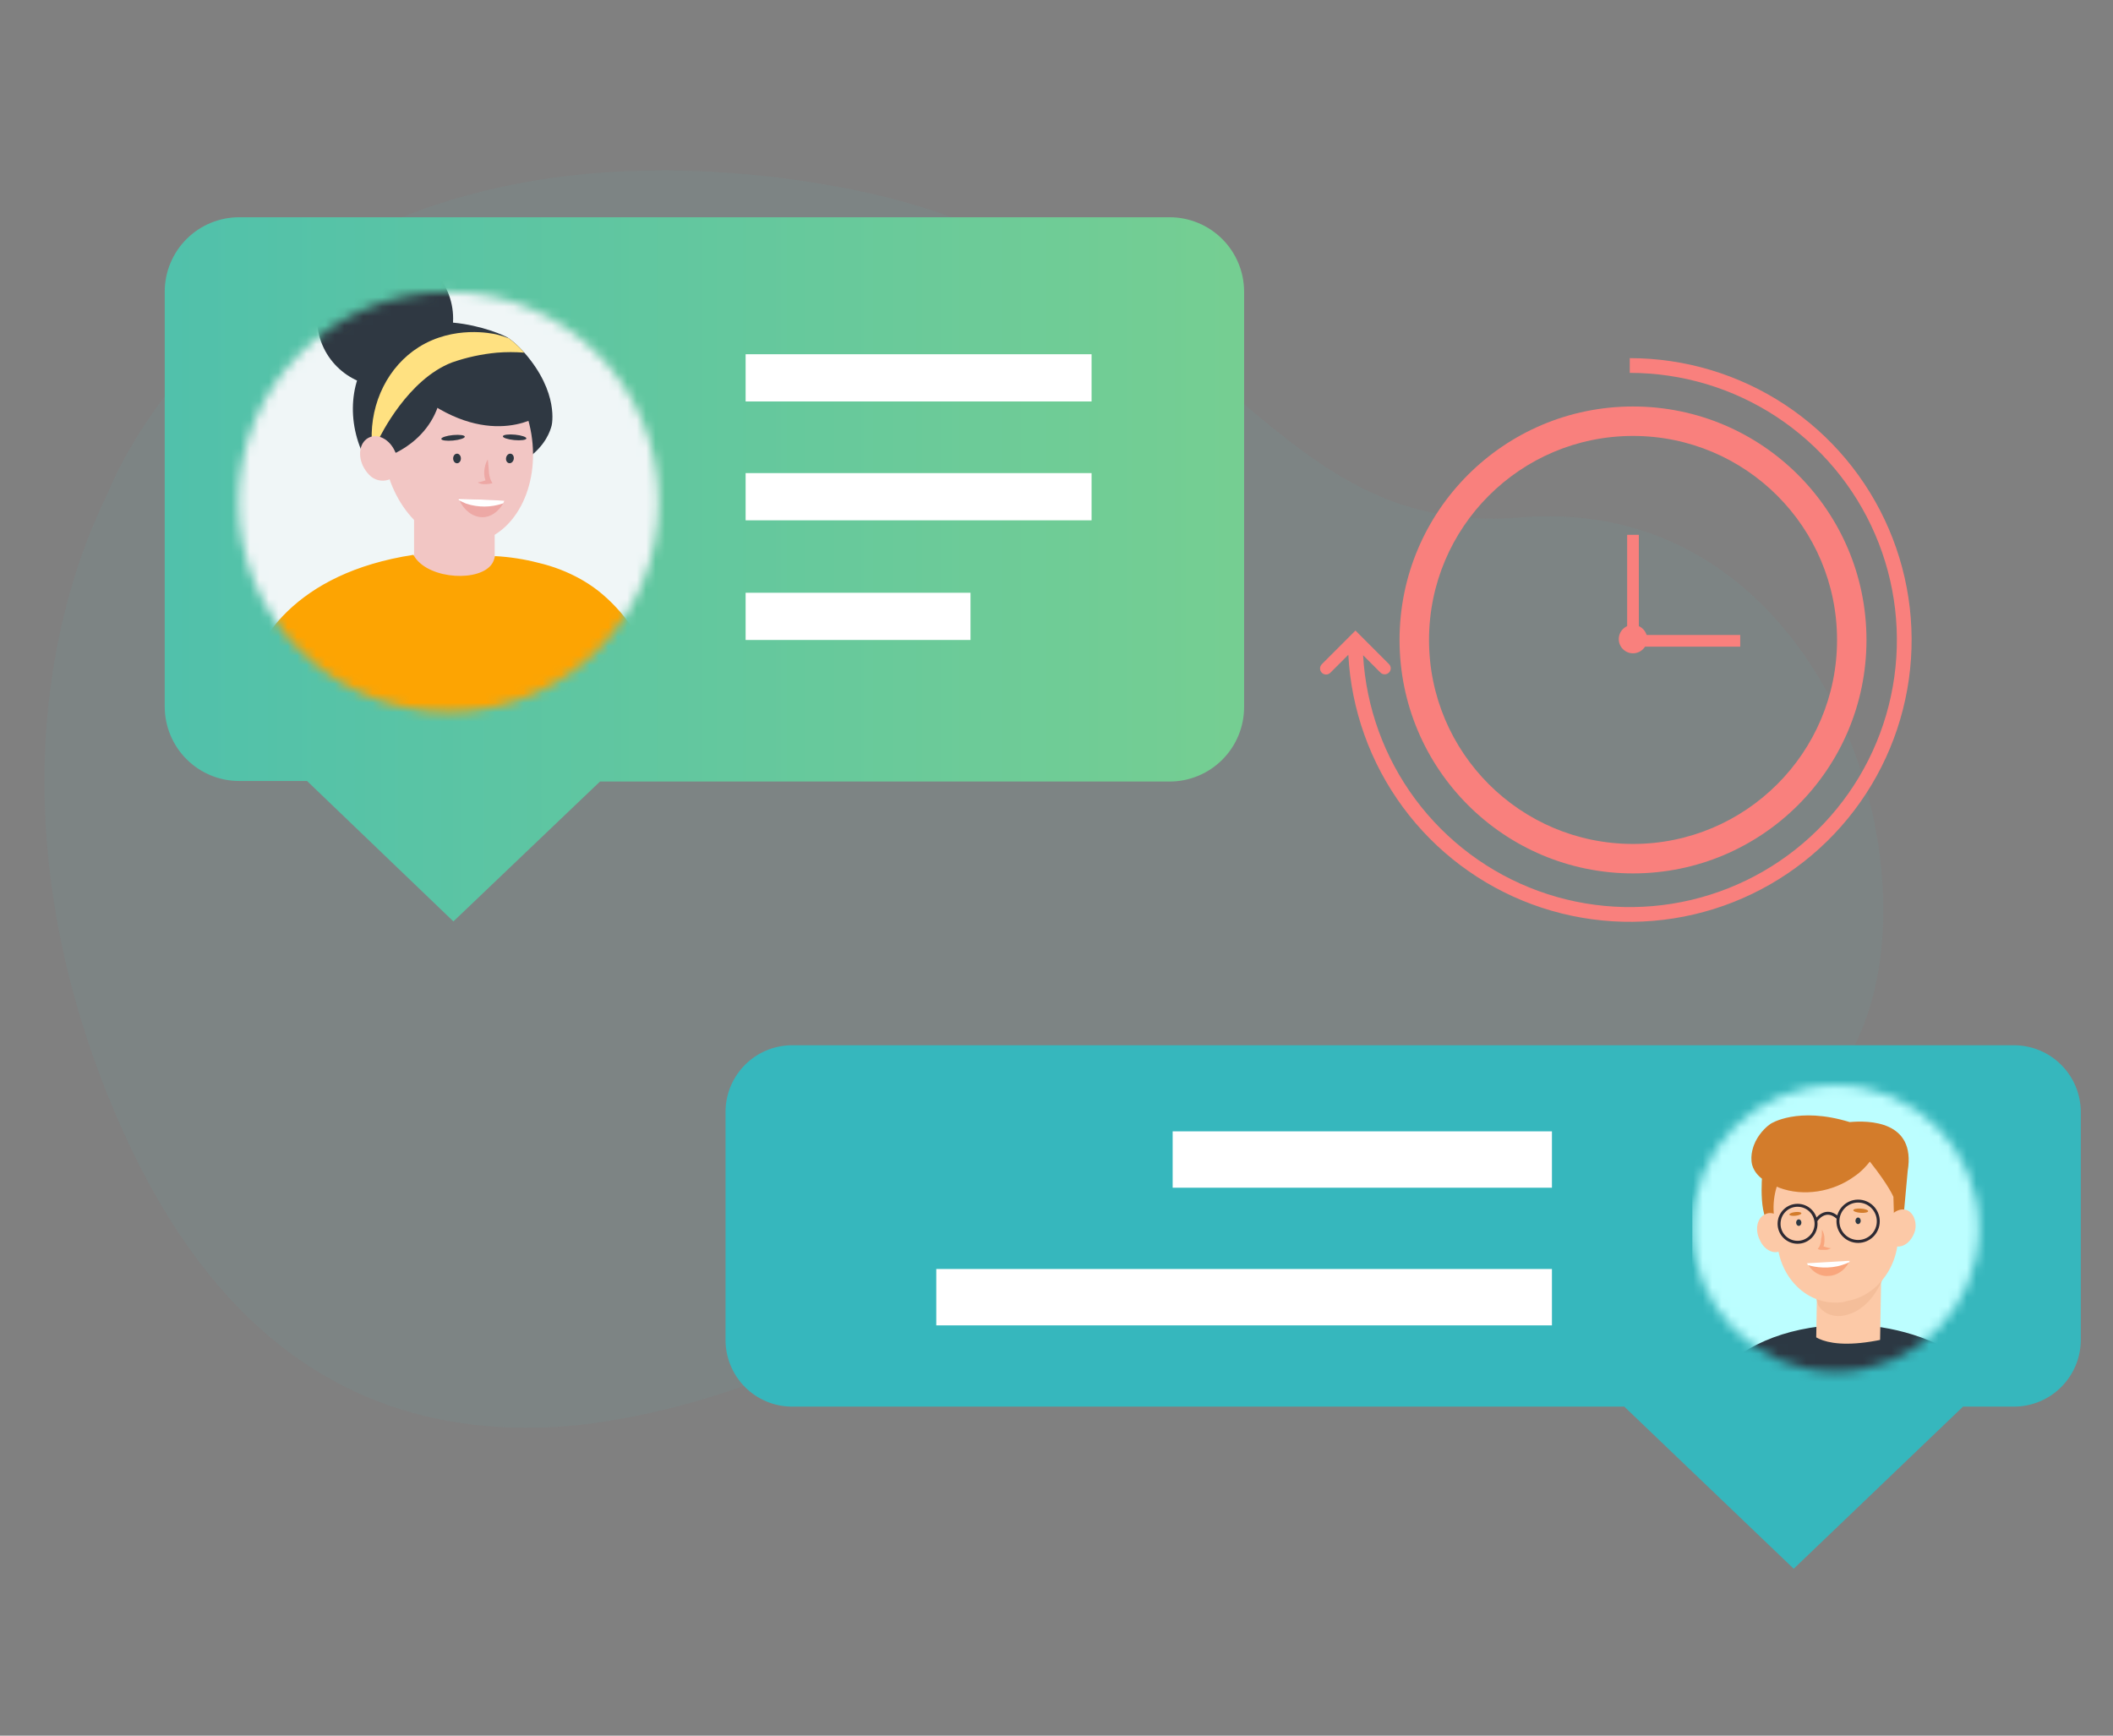
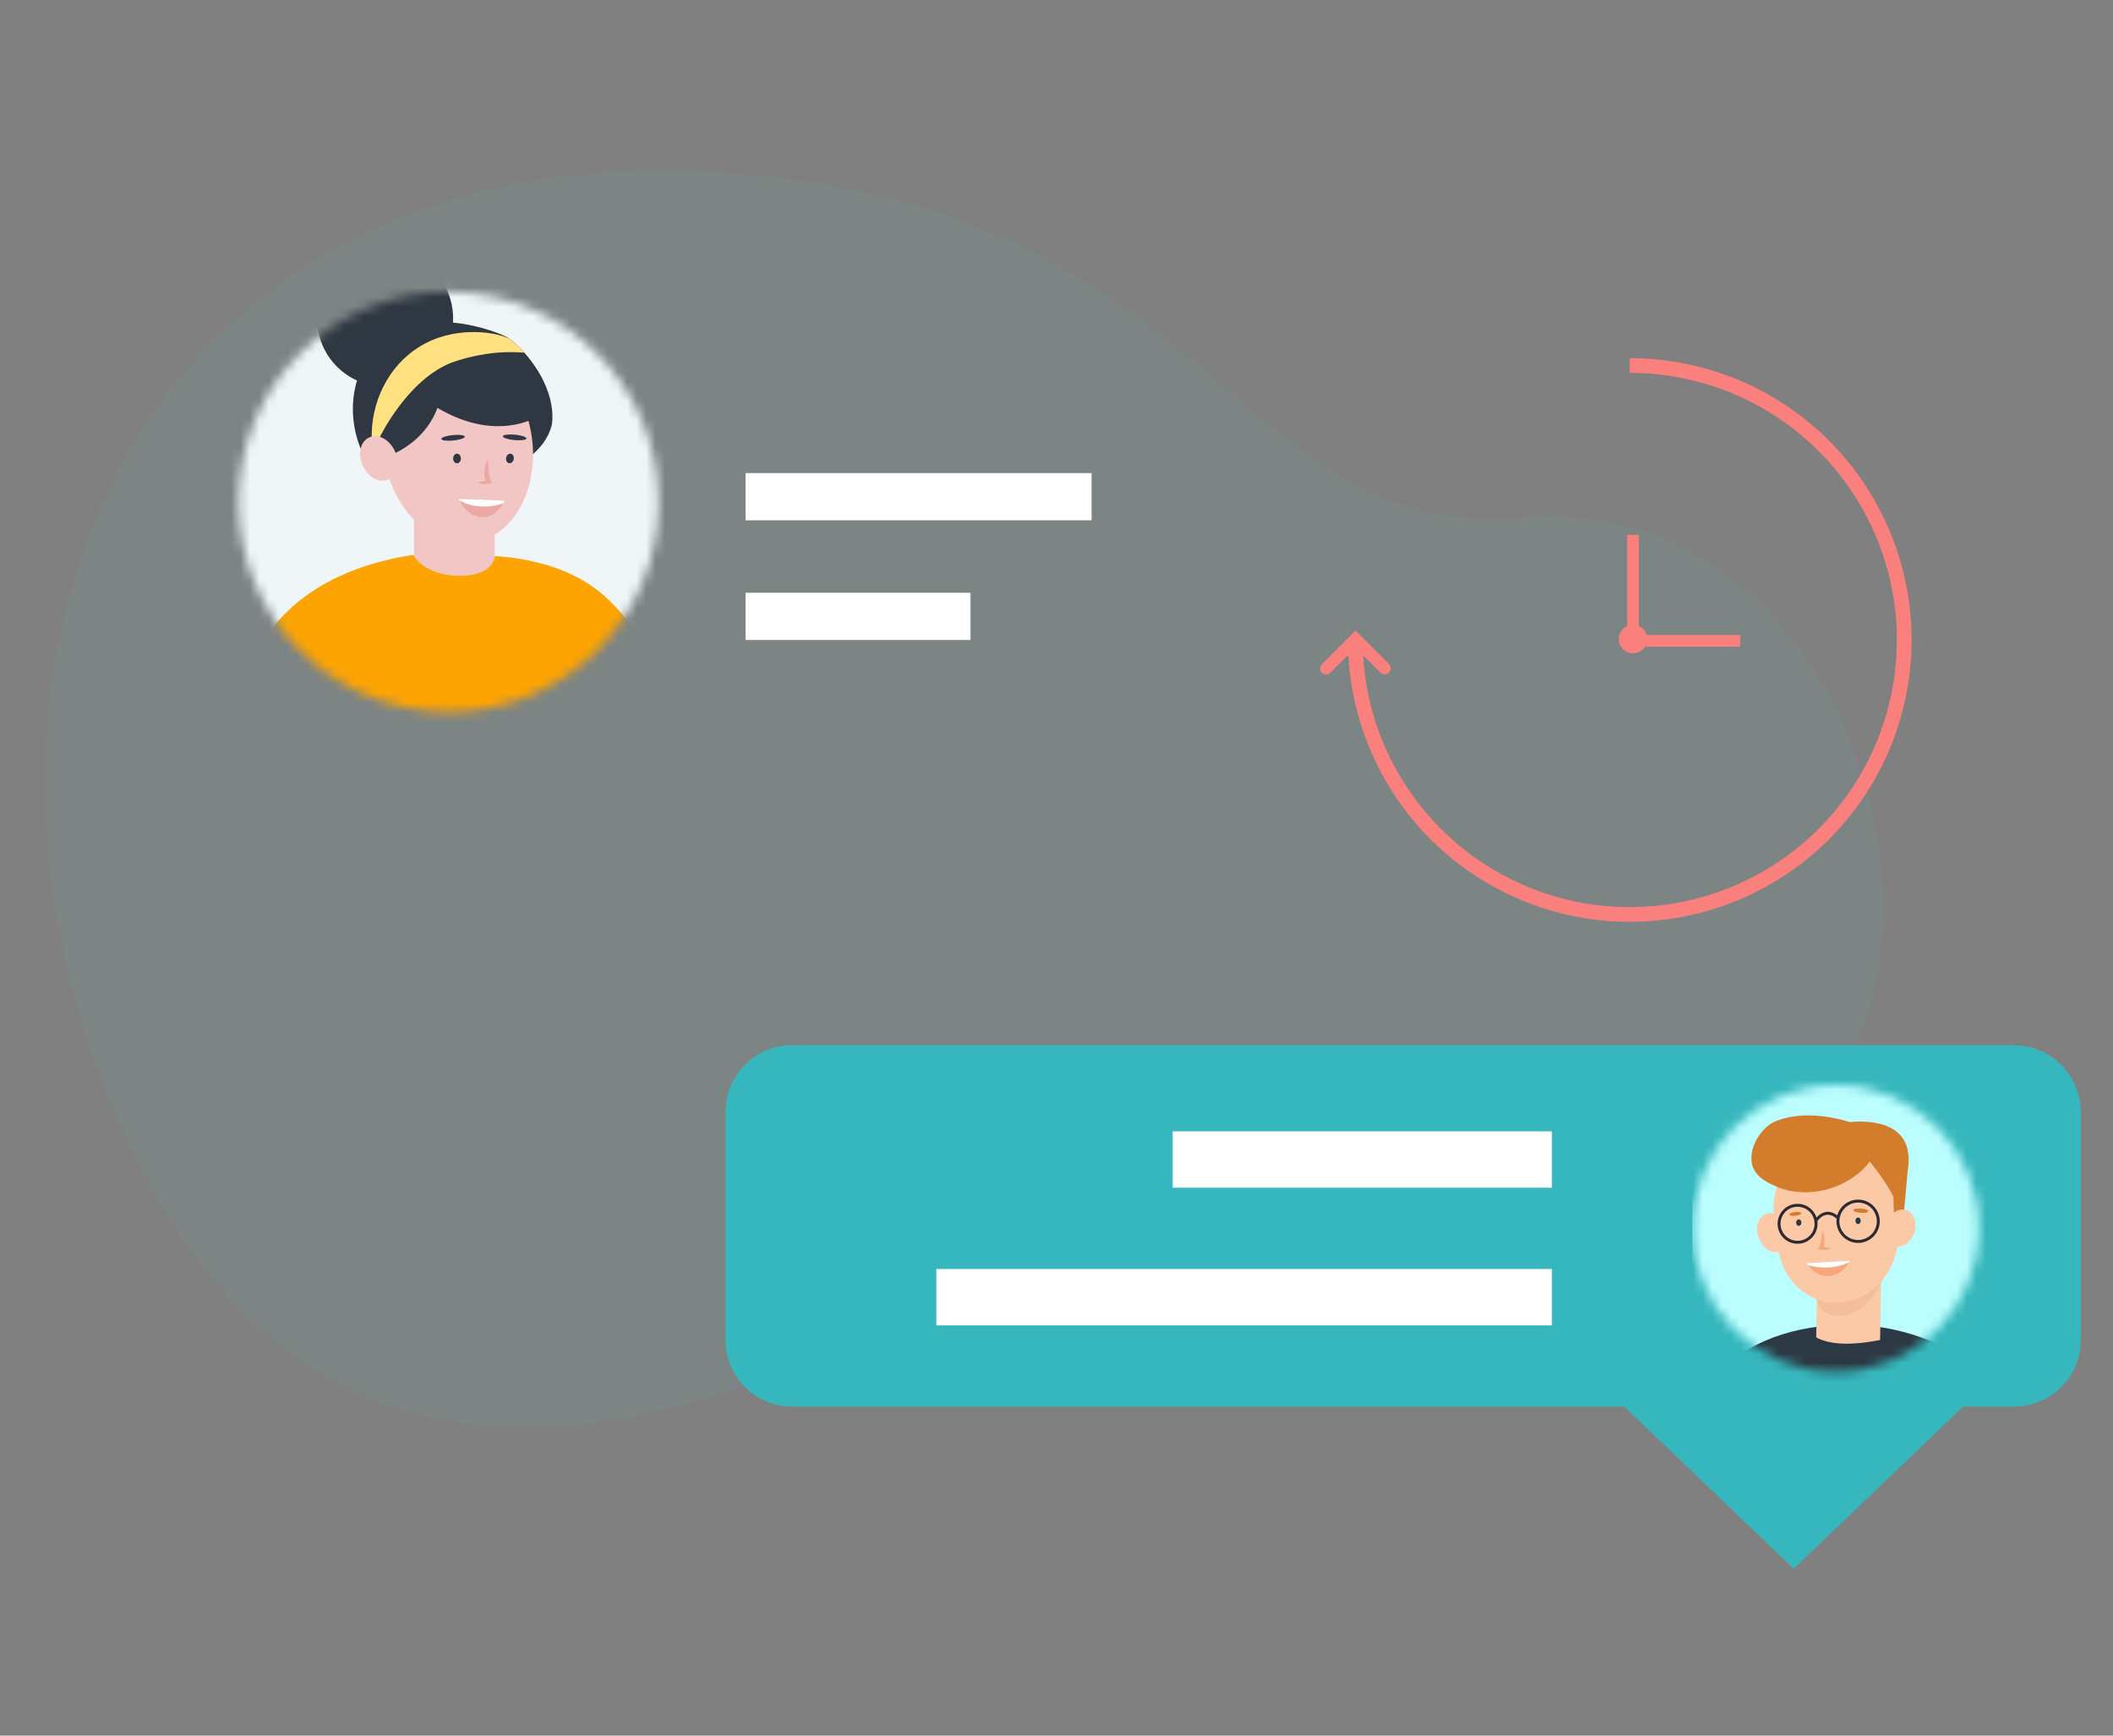
<svg xmlns="http://www.w3.org/2000/svg" width="224" height="184" viewBox="0 0 224 184" fill="none">
  <rect x="0" y="0" width="224" height="184" fill="#808080" stroke="none" />
  <path opacity="0.1" d="M198.183 106.888C195.793 114.571 190.127 120.857 182.659 125.563C176.044 129.603 168.762 132.432 161.155 133.917C158.553 134.456 155.925 134.859 153.281 135.124C152.355 135.223 151.42 135.298 150.486 135.364C144.639 135.762 138.765 135.451 132.993 134.438C114.442 131.088 98.339 139.681 81.88 145.802L80.416 146.339C74.551 148.585 68.445 150.142 62.221 150.979C38.426 153.708 21.727 141.608 11.546 116.424C1.414 91.438 3.523 68.288 11.505 52.102C11.505 52.102 24.44 17.903 70.549 18.069C72.782 18.069 75.09 18.159 77.472 18.341C81.301 18.619 85.111 19.11 88.885 19.814C97.796 21.409 106.342 24.616 114.103 29.275C114.856 29.722 115.583 30.177 116.295 30.64C133.713 41.938 141.264 56.494 161.139 54.857C191.442 52.367 204.254 87.476 198.183 106.888Z" fill="#6CAAAF" />
-   <path d="M131.888 30.929V74.954C131.888 75.992 131.684 77.02 131.286 77.979C130.889 78.938 130.306 79.809 129.572 80.542C128.838 81.276 127.966 81.858 127.007 82.254C126.047 82.65 125.02 82.854 123.982 82.853H63.605L48.065 97.682L32.549 82.795H25.361C23.276 82.797 21.274 81.974 19.794 80.504C18.314 79.035 17.476 77.04 17.463 74.954V30.929C17.462 29.892 17.665 28.864 18.062 27.905C18.459 26.947 19.04 26.075 19.774 25.342C20.508 24.608 21.379 24.026 22.337 23.63C23.296 23.233 24.324 23.03 25.361 23.031H123.982C125.02 23.03 126.047 23.233 127.007 23.63C127.966 24.026 128.838 24.608 129.572 25.341C130.306 26.075 130.889 26.946 131.286 27.905C131.684 28.864 131.888 29.891 131.888 30.929Z" fill="url(#paint0_linear_4599_28679)" />
-   <path d="M115.719 37.554H79.043V42.56H115.719V37.554Z" fill="white" />
  <path d="M115.719 50.154H79.043V55.16H115.719V50.154Z" fill="white" />
  <path d="M102.883 62.84H79.043V67.846H102.883V62.84Z" fill="white" />
-   <path fill-rule="evenodd" clip-rule="evenodd" d="M197.866 67.843C197.866 81.511 186.785 92.592 173.117 92.592C159.448 92.592 148.367 81.511 148.367 67.843C148.367 54.174 159.448 43.093 173.117 43.093C186.785 43.093 197.866 54.174 197.866 67.843ZM194.746 67.842C194.746 79.787 185.063 89.469 173.119 89.469C161.175 89.469 151.492 79.787 151.492 67.842C151.492 55.898 161.175 46.215 173.119 46.215C185.063 46.215 194.746 55.898 194.746 67.842Z" fill="#F9807D" />
  <path d="M173.115 56.699V67.936H184.481" stroke="#F9807D" stroke-width="1.238" stroke-miterlimit="10" />
  <path d="M173.114 69.258C173.946 69.258 174.621 68.584 174.621 67.752C174.621 66.92 173.946 66.245 173.114 66.245C172.282 66.245 171.607 66.92 171.607 67.752C171.607 68.584 172.282 69.258 173.114 69.258Z" fill="#F9807D" />
  <path d="M140.127 70.415L143.694 66.847L147.242 70.399C147.303 70.457 147.351 70.528 147.383 70.605C147.416 70.683 147.433 70.766 147.433 70.85C147.433 70.934 147.416 71.017 147.383 71.094C147.351 71.172 147.303 71.242 147.242 71.301C147.183 71.36 147.113 71.407 147.036 71.439C146.958 71.471 146.875 71.488 146.792 71.488C146.708 71.488 146.625 71.471 146.547 71.439C146.47 71.407 146.4 71.36 146.341 71.301L144.502 69.462C144.818 74.985 146.744 80.294 150.043 84.734C153.343 89.175 157.87 92.552 163.067 94.448C168.263 96.344 173.901 96.676 179.285 95.404C184.668 94.132 189.561 91.311 193.36 87.289C197.158 83.268 199.695 78.222 200.658 72.774C201.62 67.327 200.967 61.717 198.777 56.637C196.587 51.557 192.957 47.23 188.336 44.19C183.715 41.15 178.304 39.529 172.772 39.529V37.968C178.615 37.968 184.329 39.681 189.209 42.894C194.088 46.108 197.918 50.682 200.225 56.05C202.532 61.418 203.214 67.344 202.187 73.096C201.161 78.847 198.471 84.172 194.449 88.41C190.428 92.649 185.252 95.616 179.563 96.943C173.873 98.27 167.919 97.901 162.437 95.879C156.955 93.858 152.186 90.274 148.721 85.57C145.255 80.866 143.244 75.25 142.937 69.415L141.033 71.32C140.912 71.44 140.75 71.508 140.58 71.508C140.41 71.508 140.247 71.44 140.127 71.32C140.007 71.2 139.939 71.037 139.939 70.867C139.939 70.698 140.007 70.535 140.127 70.415Z" fill="#F9807D" />
  <mask id="mask0_4599_28679" style="mask-type:alpha" maskUnits="userSpaceOnUse" x="25" y="30" width="45" height="46">
    <path d="M47.552 75.476C59.85 75.476 69.819 65.507 69.819 53.209C69.819 40.912 59.85 30.942 47.552 30.942C35.254 30.942 25.285 40.912 25.285 53.209C25.285 65.507 35.254 75.476 47.552 75.476Z" fill="#8A8D91" />
  </mask>
  <g mask="url(#mask0_4599_28679)">
    <path d="M73.396 54.025C73.396 58.468 72.25 62.836 70.07 66.707C67.889 70.578 64.748 73.821 60.949 76.124C57.149 78.427 52.82 79.711 48.38 79.853C43.939 79.995 39.537 78.989 35.599 76.934C31.66 74.878 28.318 71.842 25.895 68.118C23.471 64.394 22.049 60.109 21.766 55.675C21.482 51.242 22.346 46.809 24.274 42.807C26.203 38.805 29.131 35.367 32.775 32.826C33.929 32.015 35.148 31.303 36.421 30.696C38.413 29.743 40.519 29.052 42.688 28.641C43.465 28.491 44.252 28.378 45.046 28.3L45.395 28.271C46.109 28.213 46.828 28.18 47.554 28.18C49.926 28.178 52.286 28.503 54.568 29.147C56.267 29.618 57.912 30.265 59.476 31.078C60.045 31.373 60.593 31.684 61.137 32.021C64.889 34.338 67.984 37.576 70.13 41.428C72.276 45.279 73.4 49.616 73.396 54.025Z" fill="#F0F6F7" />
    <path d="M40.823 40.98C44.807 40.98 48.036 37.751 48.036 33.767C48.036 29.783 44.807 26.553 40.823 26.553C36.839 26.553 33.609 29.783 33.609 33.767C33.609 37.751 36.839 40.98 40.823 40.98Z" fill="#2F3842" />
    <path d="M43.894 52.182V58.954C43.889 59.014 43.889 59.074 43.894 59.134C43.897 59.342 43.926 59.549 43.981 59.749C44.044 60.032 44.148 60.303 44.289 60.555C44.578 61.088 45.006 61.534 45.527 61.844C46.048 62.155 46.644 62.319 47.25 62.32H49.055C49.774 62.32 50.474 62.091 51.054 61.667C51.633 61.242 52.063 60.645 52.281 59.96C52.389 59.627 52.443 59.28 52.441 58.931V52.182H43.894Z" fill="#F2C6C4" />
    <path d="M55.945 48.582L55.19 41.846L53.268 41.038L50.881 40.733L48.067 40.536L44.477 41.97L41.966 45.667C41.064 46.964 40.16 48.259 39.255 49.551C36.742 45.617 36.815 40.71 39.342 37.431C43.919 31.494 53.158 35.295 53.926 35.853C54.471 36.254 54.974 36.708 55.427 37.21L55.588 37.387C59.325 41.659 58.483 45.096 58.483 45.096C58.339 45.674 57.857 47.188 55.945 48.582Z" fill="#2F3842" />
    <path d="M50.235 57.52C54.541 56.801 57.255 51.644 56.326 45.998C55.397 40.352 51.135 36.358 46.829 37.076C42.524 37.795 39.81 42.953 40.739 48.595C41.668 54.237 45.93 58.235 50.235 57.52Z" fill="#F2C6C4" />
    <path d="M42.141 39.44C47.292 34.881 46.918 39.808 46.918 39.808C47.068 46.42 41.182 48.335 41.182 48.335C41.182 48.335 36.987 44.003 42.141 39.44Z" fill="#2F3842" />
    <path d="M54.733 38.036L47.216 36.485C47.216 36.485 39.153 37.936 44.485 41.97C52.216 47.83 57.491 43.879 57.491 43.879L54.733 38.036Z" fill="#2F3842" />
    <path d="M53.472 53.083C53.412 53.194 53.412 53.247 53.352 53.358C52.827 54.277 51.981 54.858 51.099 54.832C50.096 54.798 49.187 54.11 48.672 52.986C48.651 52.964 48.636 52.938 48.627 52.909C48.619 52.88 48.617 52.849 48.622 52.819C50.163 52.923 51.818 52.976 53.472 53.083Z" fill="#EDA8A5" />
    <path d="M53.473 53.084C53.413 53.194 53.413 53.248 53.352 53.358C52.085 53.802 50.707 53.816 49.431 53.398C49.161 53.281 48.886 53.161 48.669 53.044C48.649 53.021 48.635 52.995 48.626 52.966C48.617 52.937 48.615 52.907 48.619 52.877C50.163 52.924 51.818 52.977 53.473 53.084Z" fill="white" />
    <path d="M51.705 48.709C51.772 49.127 51.782 49.518 51.822 49.896C51.828 50.24 51.899 50.58 52.029 50.898L52.203 51.233L51.902 51.286C51.691 51.325 51.477 51.337 51.264 51.323C51.045 51.323 50.831 51.259 50.648 51.139C50.846 51.118 51.04 51.073 51.227 51.005C51.411 50.949 51.598 50.882 51.772 50.818L51.641 51.196C51.496 51.007 51.401 50.784 51.367 50.547C51.33 50.336 51.321 50.12 51.34 49.906C51.358 49.695 51.397 49.487 51.457 49.284C51.513 49.082 51.596 48.889 51.705 48.709Z" fill="#EDA8A5" />
    <path d="M55.591 37.387C54.624 37.309 53.653 37.309 52.686 37.387C51.064 37.536 49.465 37.883 47.926 38.42C43.247 40.215 40.339 46.141 40.041 46.776L39.406 46.713C39.262 42.648 41.161 38.828 44.42 36.785C48.137 34.469 52.148 35.351 52.61 35.448C53.054 35.552 53.491 35.687 53.916 35.853C54.461 36.253 54.964 36.708 55.417 37.21L55.591 37.387Z" fill="#FFE181" />
    <path d="M38.453 49.344C38.626 49.715 38.86 50.054 39.145 50.347C39.4 50.615 39.726 50.806 40.085 50.898C40.444 50.99 40.821 50.978 41.174 50.865C41.283 50.824 41.385 50.765 41.475 50.691C42.08 50.217 42.341 49.224 42.036 48.275C41.997 48.123 41.94 47.977 41.866 47.84C41.304 46.59 40.094 45.941 39.145 46.373C38.196 46.804 37.892 48.094 38.453 49.344Z" fill="#F2C6C4" />
    <path d="M66.993 66.488C65.511 70.361 62.906 73.702 59.513 76.084C56.119 78.466 52.091 79.78 47.946 79.857C43.801 79.935 39.727 78.772 36.246 76.519C32.766 74.266 30.038 71.024 28.412 67.21C29.033 66.335 29.735 65.519 30.508 64.774C33.296 62.099 37.498 59.793 43.825 58.82C43.873 58.915 43.927 59.005 43.989 59.091C45.607 61.454 50.935 61.708 52.182 59.733C52.327 59.495 52.42 59.23 52.456 58.954C54.015 59.035 55.561 59.273 57.072 59.666C58.641 60.03 60.151 60.613 61.558 61.398C62.208 61.764 62.83 62.177 63.42 62.634C64.797 63.733 66.002 65.032 66.993 66.488Z" fill="#FDA402" />
    <path d="M48.449 49.113C48.676 49.113 48.86 48.885 48.86 48.603C48.86 48.322 48.676 48.094 48.449 48.094C48.221 48.094 48.037 48.322 48.037 48.603C48.037 48.885 48.221 49.113 48.449 49.113Z" fill="#2F3842" />
    <path d="M53.959 49.101C54.182 49.145 54.407 48.956 54.461 48.68C54.514 48.404 54.377 48.145 54.154 48.101C53.931 48.058 53.706 48.246 53.653 48.523C53.599 48.799 53.736 49.058 53.959 49.101Z" fill="#2F3842" />
    <path d="M48.024 46.703C48.712 46.639 49.272 46.456 49.274 46.296C49.276 46.135 48.719 46.057 48.031 46.121C47.343 46.186 46.784 46.369 46.782 46.529C46.78 46.69 47.336 46.768 48.024 46.703Z" fill="#2F3842" />
    <path d="M54.496 46.652C55.184 46.721 55.768 46.648 55.801 46.491C55.834 46.333 55.303 46.151 54.615 46.082C53.927 46.014 53.343 46.087 53.31 46.244C53.277 46.401 53.809 46.584 54.496 46.652Z" fill="#2F3842" />
  </g>
  <path d="M220.586 117.888V142.043C220.583 143.919 219.836 145.718 218.509 147.045C217.183 148.371 215.384 149.118 213.508 149.121H208.102L190.152 166.308L172.19 149.121H83.992C83.062 149.123 82.141 148.941 81.282 148.586C80.422 148.231 79.641 147.709 78.984 147.052C78.326 146.394 77.805 145.613 77.45 144.754C77.094 143.894 76.912 142.973 76.914 142.043V117.888C76.912 116.958 77.094 116.037 77.45 115.177C77.805 114.318 78.326 113.537 78.984 112.879C79.641 112.222 80.422 111.7 81.282 111.345C82.141 110.99 83.062 110.808 83.992 110.81H213.532C215.404 110.819 217.196 111.569 218.518 112.895C219.839 114.221 220.583 116.016 220.586 117.888Z" fill="#36B7BD" />
  <path d="M164.522 119.937H124.314V125.913H164.522V119.937Z" fill="white" />
  <path d="M164.522 134.529H99.254V140.506H164.522V134.529Z" fill="white" />
  <mask id="mask1_4599_28679" style="mask-type:alpha" maskUnits="userSpaceOnUse" x="179" y="115" width="31" height="31">
    <path d="M194.605 145.419C202.999 145.419 209.803 138.615 209.803 130.221C209.803 121.827 202.999 115.022 194.605 115.022C186.211 115.022 179.406 121.827 179.406 130.221C179.406 138.615 186.211 145.419 194.605 145.419Z" fill="#8A8D91" />
  </mask>
  <g mask="url(#mask1_4599_28679)">
    <rect x="179.404" y="114.377" width="38.074" height="31.703" fill="#BCFEFF" />
    <path d="M177.46 175.55C177.46 175.55 169.349 143.464 192.968 140.612H198.761C200.811 140.88 203.039 141.414 205.356 142.484C215.963 147.119 220.062 157.814 221.221 160.933C221.221 160.933 222.469 163.34 220.865 165.924C219.26 168.598 202.772 173.5 199.028 173.678C195.374 173.857 195.463 169.222 195.463 169.222C195.463 169.222 216.497 163.964 215.873 162.627C215.784 162.448 215.695 162.359 215.695 162.359C214.091 161.111 210.08 157.992 204.554 153.892C205.802 161.646 206.961 169.311 208.209 177.065L177.46 175.55Z" fill="#2C3843" />
    <path d="M192.7 132.233L199.473 132.323L199.295 142.929L192.521 142.839L192.7 132.233Z" fill="#FCC9A7" />
    <path d="M199.607 135.5C199.607 135.5 198.36 139.154 195.151 139.51C194.171 139.599 193.19 139.154 192.745 138.352C192.656 138.084 192.566 137.817 192.566 137.55C192.566 136.391 195.775 134.965 195.775 134.965L199.607 135.5Z" fill="#F4BE9A" />
-     <path d="M186.819 124.479C186.819 124.479 186.284 129.916 188.156 130.005C188.156 130.005 190.651 124.479 188.869 124.569C187.086 124.658 186.819 124.479 186.819 124.479Z" fill="#D37C2B" />
    <path d="M195.463 138.027L195.73 137.938C199.117 137.403 201.613 133.927 201.167 130.094L200.81 127.064C200.365 123.232 197.245 120.558 193.769 121.004L193.502 121.093C190.115 121.627 187.62 125.103 188.065 128.936L188.422 131.966C188.867 135.888 191.987 138.562 195.463 138.027Z" fill="#FCC9A7" />
    <path d="M202.236 124.124L201.701 130.007H200.81L200.721 126.887C200.721 126.887 200.275 125.729 198.225 123.144C197.869 123.59 197.334 124.214 196.532 124.748C194.304 126.353 191.184 126.887 188.599 125.907C187.797 125.551 186.193 125.016 185.747 123.501C185.48 122.431 185.926 121.362 186.104 121.005C186.639 119.936 187.441 119.312 187.708 119.133C187.708 119.133 190.56 117.262 196.086 118.955C196.621 119.133 195.551 119.044 196.086 118.955C198.047 118.777 203.127 118.777 202.236 124.124Z" fill="#D37C2B" />
    <path d="M199.919 130.005C199.741 131.075 200.276 132.055 201.078 132.144C201.969 132.233 202.771 131.431 203.039 130.362C203.217 129.292 202.682 128.312 201.88 128.223C200.989 128.133 200.097 128.936 199.919 130.005Z" fill="#FCC9A7" />
    <path d="M186.548 131.43C186.993 132.5 188.063 133.034 188.776 132.589C189.489 132.143 189.756 130.984 189.311 129.915C188.865 128.845 187.796 128.311 187.083 128.756C186.28 129.113 186.013 130.361 186.548 131.43Z" fill="#FCC9A7" />
    <path d="M191.72 141.058C191.72 141.058 192.968 143.553 200.187 141.86L199.92 144.712L190.383 145.603L189.492 143.642L191.72 141.058Z" fill="#2C3843" />
    <path d="M191.65 133.996C191.737 134.08 191.737 134.08 191.737 134.165C192.172 134.841 192.955 135.347 193.825 135.263C194.695 135.263 195.565 134.672 196 133.827C196.087 133.743 196.087 133.743 196.087 133.658C194.608 133.827 193.129 133.912 191.65 133.996Z" fill="#F9A67D" />
    <path d="M191.543 133.926C191.632 134.015 191.632 134.015 191.632 134.104C192.434 134.371 193.949 134.549 195.286 134.104C195.554 134.015 195.821 133.926 195.999 133.836C196.088 133.747 196.088 133.747 196.088 133.658C194.573 133.747 193.058 133.836 191.543 133.926Z" fill="white" />
    <path d="M193.145 130.362C193.323 130.63 193.412 130.986 193.412 131.343C193.412 131.699 193.412 132.056 193.145 132.412L193.056 132.056C193.412 132.145 193.769 132.323 194.125 132.323C193.947 132.412 193.769 132.501 193.59 132.501C193.412 132.501 193.234 132.501 192.967 132.501L192.699 132.412L192.877 132.145C192.967 131.967 193.056 131.699 193.056 131.343C193.145 131.075 193.145 130.719 193.145 130.362Z" fill="#F9A67D" />
    <path d="M190.688 129.959C190.842 129.959 190.968 129.804 190.968 129.613C190.968 129.422 190.842 129.267 190.688 129.267C190.533 129.267 190.408 129.422 190.408 129.613C190.408 129.804 190.533 129.959 190.688 129.959Z" fill="#2C3843" />
    <path d="M196.977 129.767C197.131 129.767 197.257 129.612 197.257 129.42C197.257 129.229 197.131 129.074 196.977 129.074C196.822 129.074 196.697 129.229 196.697 129.42C196.697 129.612 196.822 129.767 196.977 129.767Z" fill="#2C3843" />
    <path d="M190.328 128.887C190.679 128.851 190.964 128.733 190.964 128.624C190.965 128.515 190.68 128.456 190.329 128.492C189.978 128.527 189.693 128.645 189.693 128.754C189.692 128.864 189.977 128.923 190.328 128.887Z" fill="#D37C2B" />
    <path d="M198.045 128.397C198.042 128.272 197.688 128.15 197.253 128.124C196.819 128.098 196.469 128.177 196.472 128.301C196.474 128.426 196.829 128.548 197.263 128.574C197.698 128.6 198.048 128.521 198.045 128.397Z" fill="#D37C2B" />
    <path d="M190.56 131.698C191.643 131.698 192.521 130.82 192.521 129.737C192.521 128.654 191.643 127.776 190.56 127.776C189.477 127.776 188.6 128.654 188.6 129.737C188.6 130.82 189.477 131.698 190.56 131.698Z" stroke="#2E2A33" stroke-width="0.312" stroke-miterlimit="10" />
    <path d="M192.521 129.381C192.521 129.381 193.502 127.866 194.839 129.114" stroke="#2E2A33" stroke-width="0.312" stroke-miterlimit="10" />
    <path d="M196.979 131.609C198.16 131.609 199.118 130.651 199.118 129.47C199.118 128.289 198.16 127.331 196.979 127.331C195.798 127.331 194.84 128.289 194.84 129.47C194.84 130.651 195.798 131.609 196.979 131.609Z" stroke="#2E2A33" stroke-width="0.312" stroke-miterlimit="10" />
  </g>
  <defs>
    <linearGradient id="paint0_linear_4599_28679" x1="273.401" y1="23.848" x2="-65.436" y2="23.848" gradientUnits="userSpaceOnUse">
      <stop stop-color="#A3DF73" />
      <stop offset="1" stop-color="#36B7BD" />
    </linearGradient>
  </defs>
</svg>